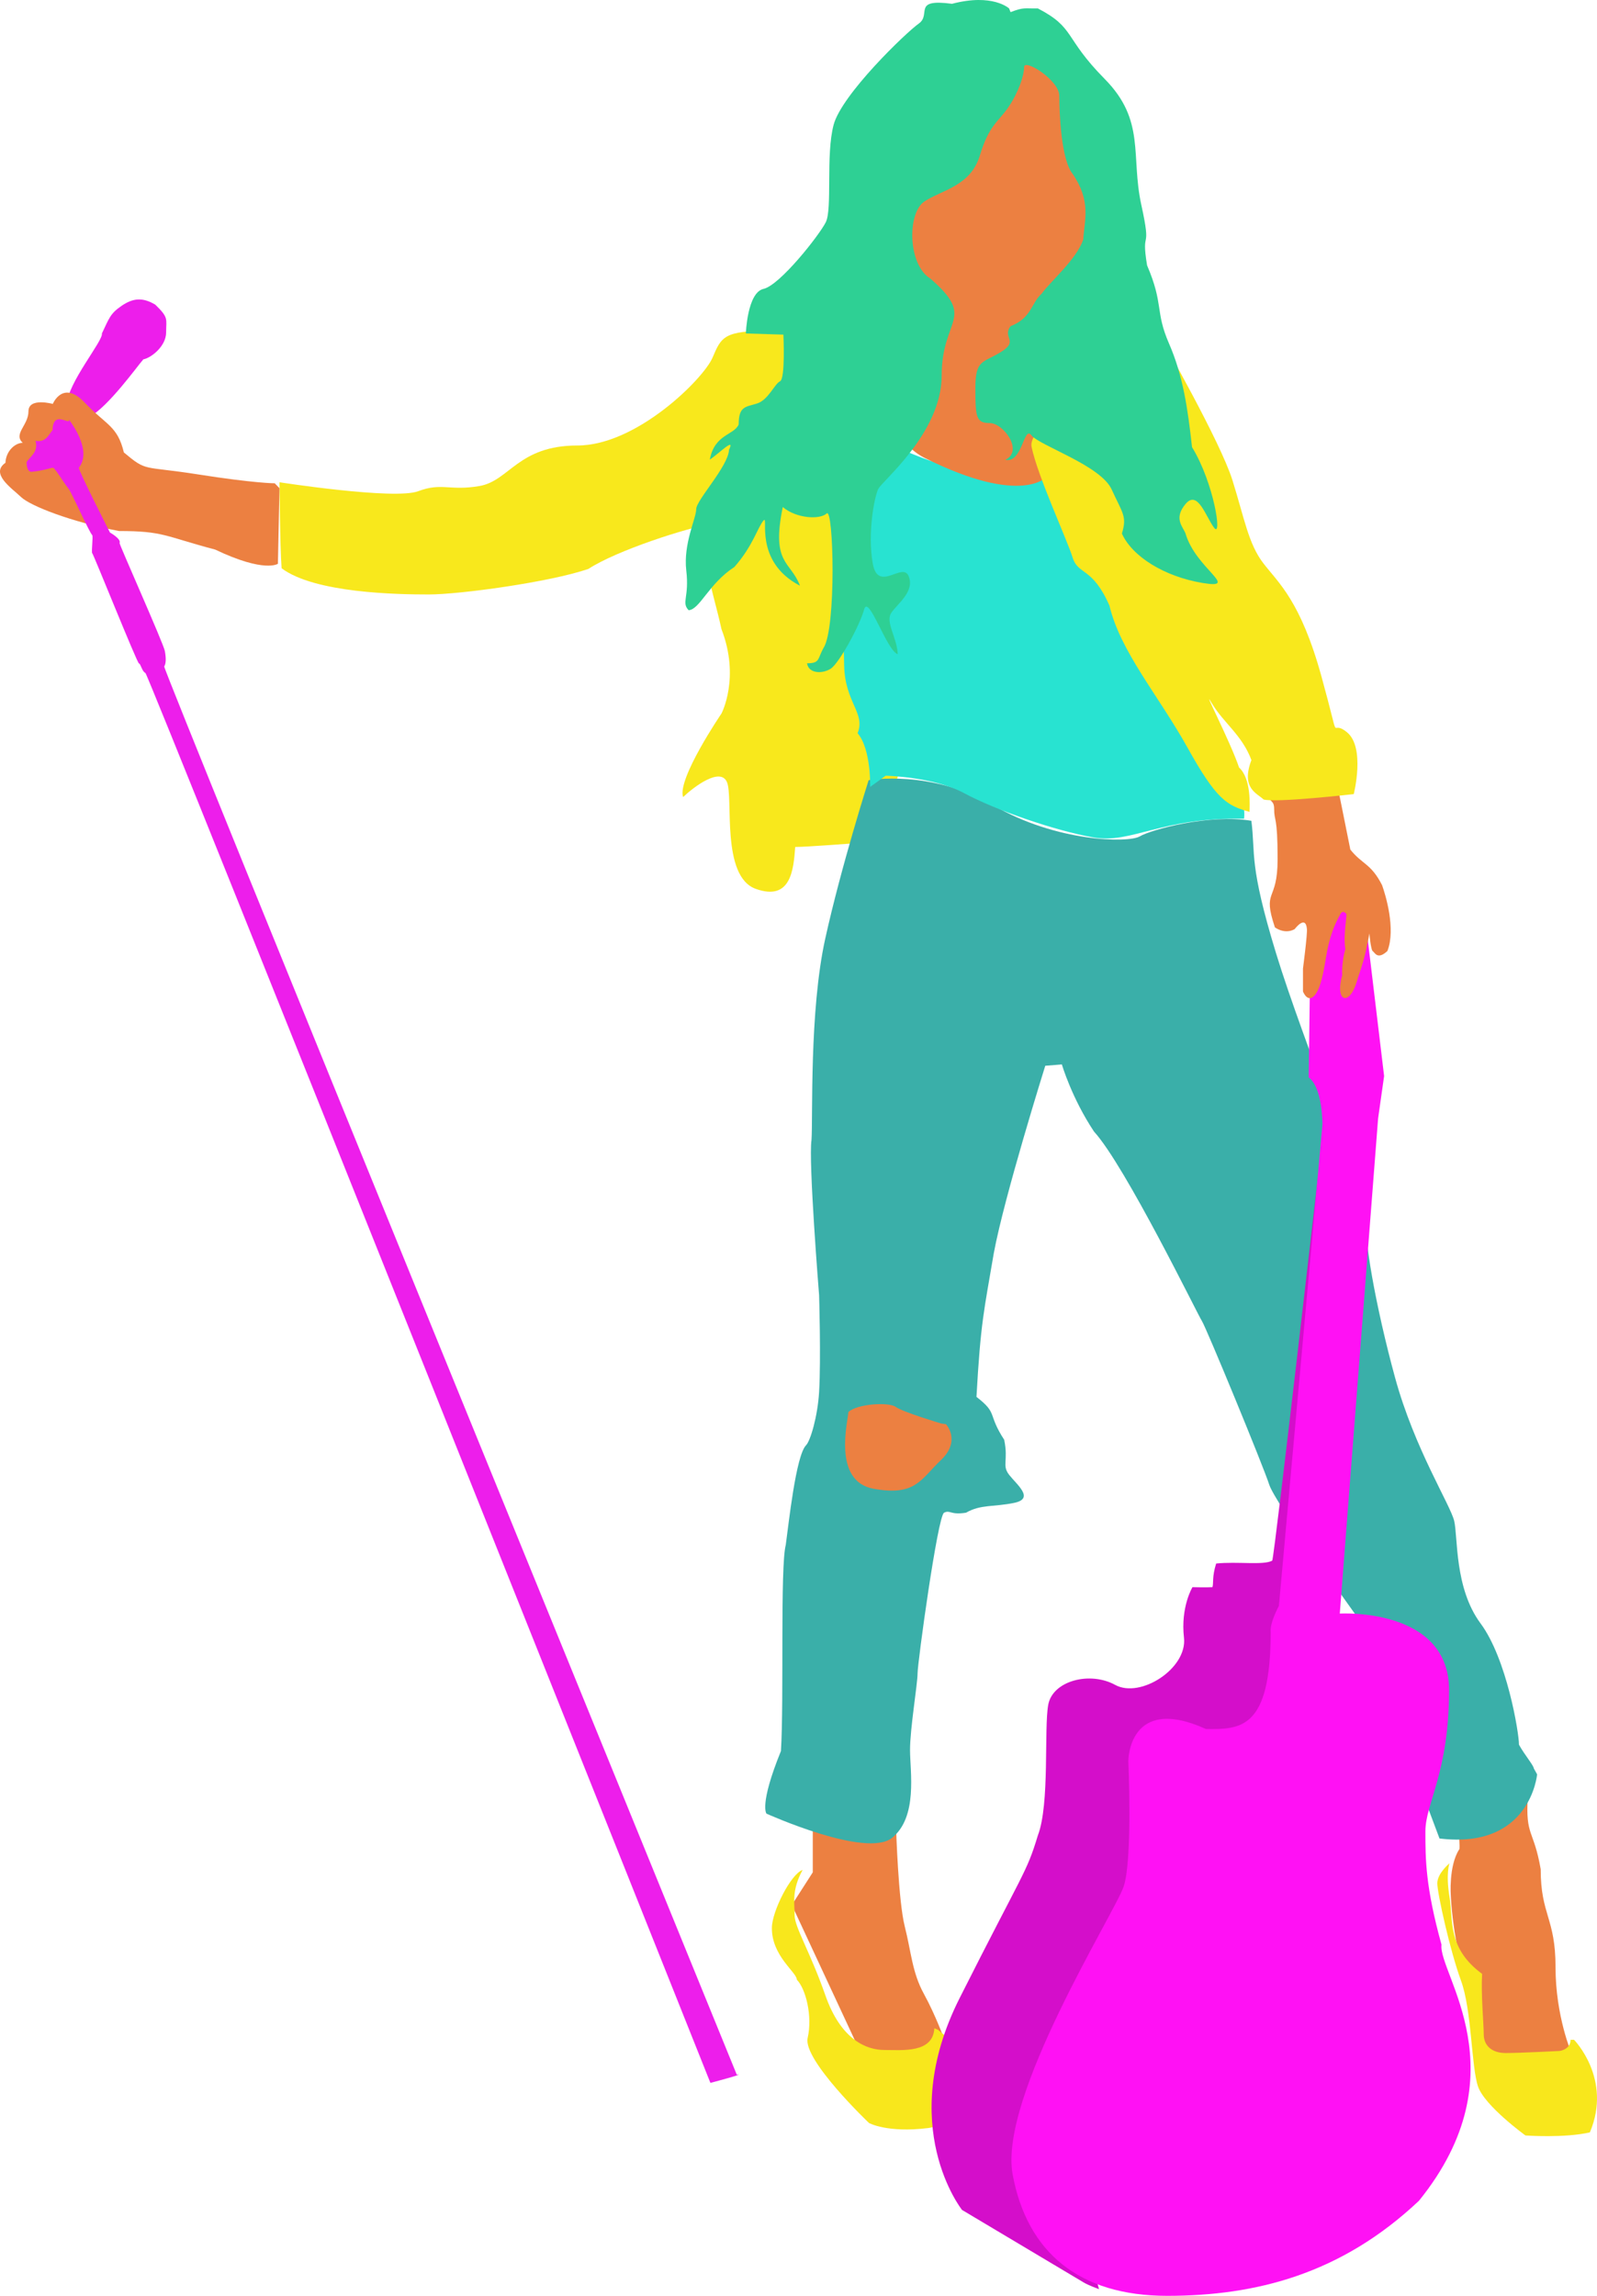
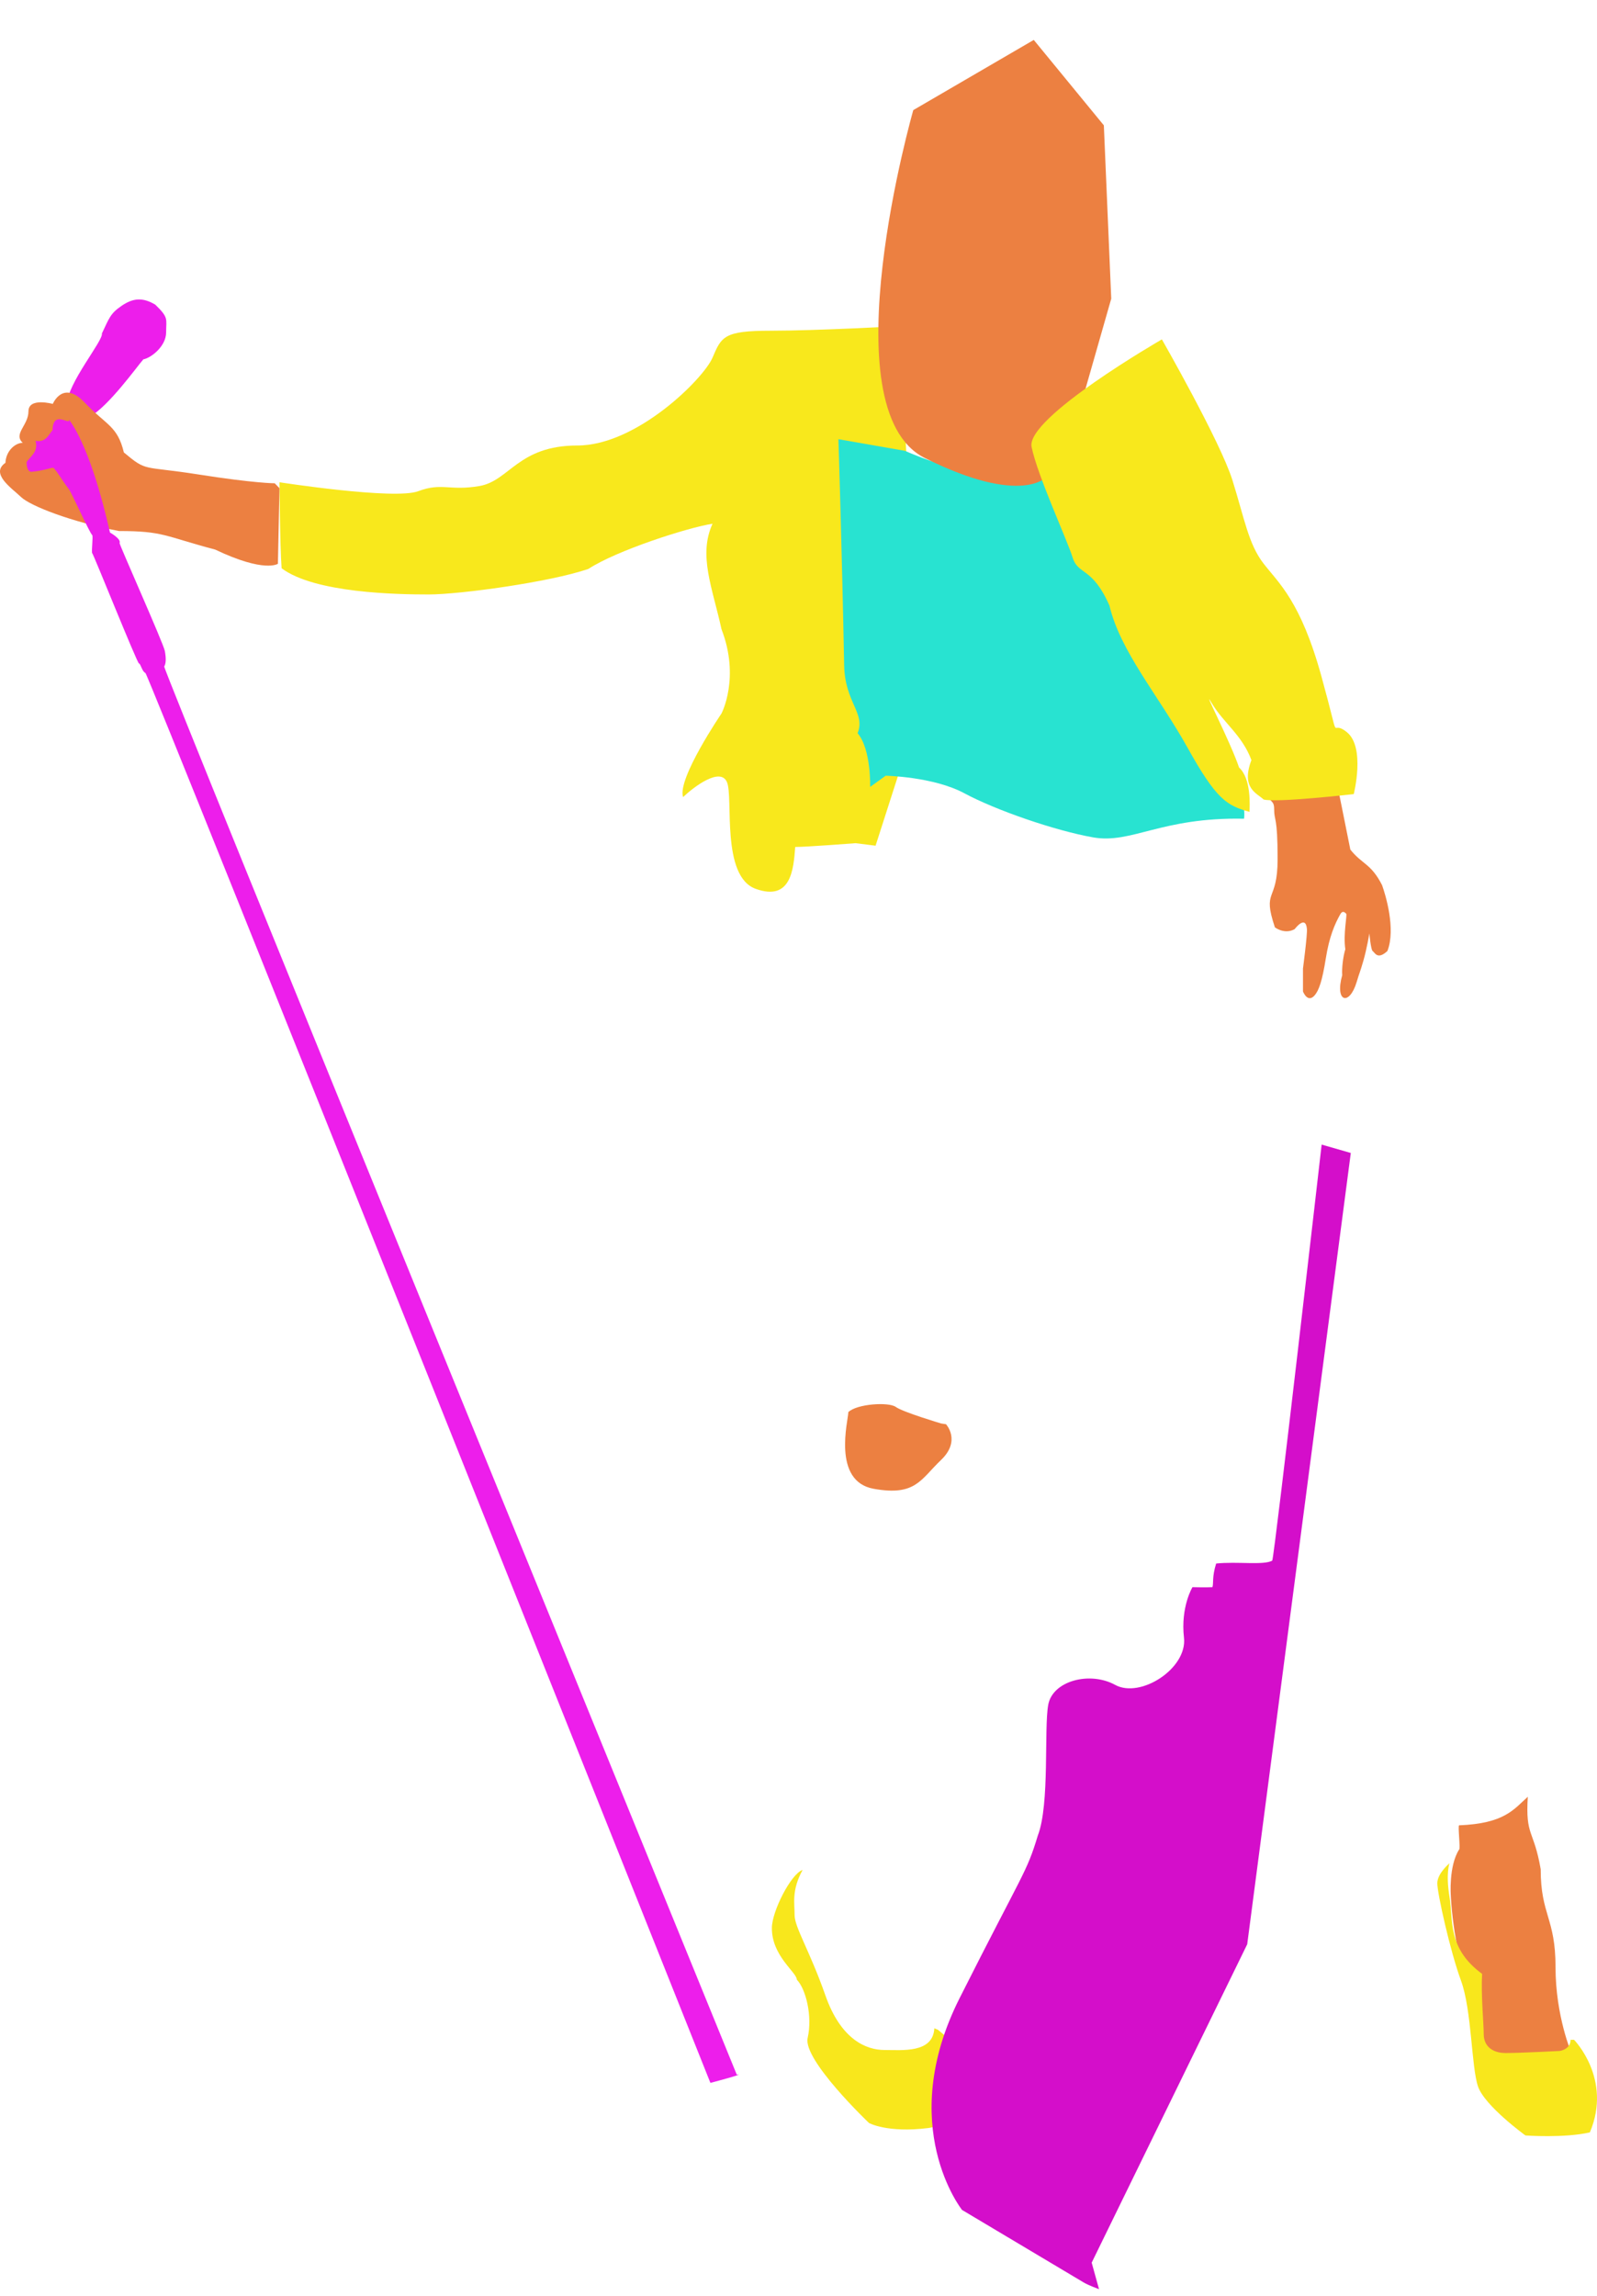
<svg xmlns="http://www.w3.org/2000/svg" xmlns:ns1="http://www.bohemiancoding.com/sketch/ns" width="240px" height="345px" viewBox="0 0 240 345" version="1.1">
  <title>Artboard 9</title>
  <description>Created with Sketch (http://www.bohemiancoding.com/sketch)</description>
  <defs />
  <g id="Page-1" stroke="none" stroke-width="1" fill="none" fill-rule="evenodd" ns1:type="MSPage">
    <g id="Artboard-9" ns1:type="MSArtboardGroup" transform="translate(-542, -1728)">
      <g id="Countrygirl" ns1:type="MSLayerGroup" transform="translate(662, 1900.5) scale(-1, 1) translate(-662, -1900.5) translate(542, 1728)">
-         <path d="M105.327,274.895 C105.327,274.895 105.006,285.649 104.029,289.5 C103.051,293.352 102.935,296.384 101.146,299.642 C99.356,302.899 98,306.696 98,306.696 L109.946,310 L121,286.261 L117.854,281.359 L117.854,274 L106.633,274.373" id="Path-43" fill="#EC8041" ns1:type="MSShapeGroup" />
        <path d="M111.418,126.709 C111.418,126.709 118.8,127.276 120.494,127.276 C120.749,130.713 121.144,135.45 126.415,133.575 C131.686,131.701 129.758,119.858 130.751,117.533 C131.744,115.208 135.774,118.275 137.344,119.778 C138.271,117.053 131.576,107.223 131.576,107.223 C131.576,107.223 128.744,101.86 131.576,94.543 C132.92,88.353 135.09,83.463 132.92,78.704 C136.621,79.269 147.318,82.706 151.581,85.496 C157.4,87.487 170.922,89.332 175.58,89.332 C180.237,89.332 192.702,89.138 197.679,85.394 C197.934,82.074 198,72.469 198,72.469 C198,72.469 180.704,75.157 177.149,73.813 C173.593,72.469 172.454,73.813 167.942,73.035 C163.431,72.258 162.152,66.947 153.231,66.947 C144.309,66.947 134.265,56.906 132.92,53.745 C131.576,50.584 131.212,49.698 124.188,49.698 C117.164,49.698 104.686,49 104.686,49 L102,107.104 L108.417,127.085" id="Path-46" fill="#F8E81C" ns1:type="MSShapeGroup" />
        <path d="M10.399,270 C12.524,271.924 13.926,274.024 20.722,274.295 C20.942,274.304 20.491,277.934 20.722,277.934 C22.305,280.407 21.971,284.869 21.971,284.869 C21.971,284.869 21.598,294.332 18.486,300.035 C17.48,306.305 15.726,312 15.726,312 L3,310.103 L3.82,308.57 C3.82,308.57 6.232,302.979 6.232,295.598 C6.232,288.218 8.461,287.791 8.461,280.893 C9.509,274.846 10.771,276.022 10.399,270 Z" id="Path-39" fill="#EC8041" ns1:type="MSShapeGroup" />
-         <path d="M9,266.63 C9,266.63 9.979,277.95 23.67,276.272 L36.266,242.673 C36.266,242.673 48.412,225.778 49.258,223.101 C50.105,220.424 58.728,199.503 59.375,198.511 C60.022,197.52 70.889,175.197 75.59,170.044 C78.95,164.994 80.421,159.954 80.421,159.954 L82.916,160.155 C82.916,160.155 89.086,179.844 90.646,188.292 C92.114,196.933 92.632,198.691 93.254,209.913 C89.966,212.457 91.67,212.384 89.087,216.359 C88.429,219.543 89.481,220.172 88.337,221.636 C87.193,223.101 84.483,225.188 87.564,225.834 C90.646,226.479 92.603,226.038 94.825,227.318 C97.239,227.701 97.173,226.848 98.125,227.318 C99.078,227.789 102.106,249.865 102.106,251.458 C102.106,253.052 103.239,259.735 103.239,262.966 C103.239,266.197 102.04,273.013 105.92,276.164 C109.801,279.315 124.806,272.543 124.806,272.543 C124.806,272.543 125.959,271.296 122.638,263.13 C122.167,255.428 122.77,235.428 121.916,232.168 C121.479,229.005 120.39,218.725 118.867,217.186 C118.216,216.528 117.12,212.856 116.904,209.168 C116.613,204.224 116.904,194.632 116.904,194.632 C116.904,194.632 118.525,174.476 118.046,171.3 C117.815,167.985 118.396,152.001 115.983,141.064 C113.57,130.127 109.461,117.249 109.461,117.249 C109.461,117.249 100.135,115.547 90.689,121.039 C81.242,126.531 70.434,126.702 68.717,125.685 C67,124.667 58.191,122.275 51.941,123.343 C51.297,128.427 52.353,129.756 48.237,143.235 C44.12,156.714 33.963,181.252 34.58,183.291 C35.198,185.329 33.266,196.353 30.342,207.038 C27.418,217.723 22.031,226.134 21.461,228.555 C20.89,230.976 21.439,238.643 17.499,243.953 C13.559,249.263 11.726,260.347 11.726,262.178 C10.909,263.67 9.504,265.325 9.504,265.73" id="Path-40" fill="#3AAFA9" ns1:type="MSShapeGroup" />
        <path d="M97.831,214.023 C97.831,214.023 95.528,216.49 98.59,219.406 C101.653,222.322 102.393,224.858 108.702,223.723 C115.012,222.588 112.511,213.37 112.511,212.202 C111.23,210.954 106.448,210.648 105.376,211.425 C104.303,212.202 98.562,213.91 98.562,213.91" id="Path-41" fill="#EC8041" ns1:type="MSShapeGroup" />
        <path d="M99.586,304.796 C99.793,308.563 104.395,308.056 107.087,308.056 C109.779,308.056 113.616,306.532 115.955,299.859 C118.293,293.186 120.587,289.617 120.587,287.786 C120.587,285.956 121.053,284.052 119.382,281 C121.128,281.58 124,287.224 124,289.718 C124.026,293.945 120.253,296.381 120.253,297.489 C118.916,298.853 117.866,302.955 118.624,306.244 C119.382,309.533 109.407,319.025 109.407,319.025 C109.407,319.025 106.686,320.549 100.521,319.787 C94.356,319.025 95.021,308.355 95.021,308.355 L99.057,305.012" id="Path-42" fill="#F8E71C" ns1:type="MSShapeGroup" />
        <path d="M74.837,344 C74.837,344 76.389,343.44 77.141,342.991 C80.369,341.068 95.422,332.092 95.422,332.092 C95.422,332.092 105.469,319.476 95.795,300.277 C86.12,281.078 85.749,281.507 84.035,275.833 C82.216,271.128 83.129,259.783 82.468,256.175 C81.807,252.567 76.212,251.108 72.413,253.191 C68.615,255.273 61.544,250.726 62.07,246.103 C62.596,241.479 60.795,238.508 60.795,238.508 C60.795,238.508 58.621,238.56 57.791,238.508 C57.6,237.905 57.871,236.966 57.234,234.955 C54.04,234.62 50.083,235.247 48.805,234.517 C48.439,233.653 41.38,172 41.38,172 L37,173.26 L52.566,292.169 L75.94,340.013" id="Path-36" fill="#D40ECA" ns1:type="MSShapeGroup" />
-         <path d="M23.369,292.23 C23.908,296.487 11.231,311.49 26.749,330.706 C38.464,341.763 51.315,345 64.589,345 C77.863,345 85.643,338.438 87.814,326.78 C89.984,315.122 72.486,287.501 71.131,283.487 C69.776,279.473 70.432,264.622 70.432,264.622 C70.432,264.622 70.432,254.546 58.775,259.819 C53.524,259.893 49.042,259.819 49.042,245.276 C49.187,243.819 47.803,241.32 47.803,241.32 L41.261,168.98 C41.261,168.98 41.217,163.428 43.33,161.905 C43.301,158.756 42.952,135 42.952,135 L35.039,136.274 L31.994,161.7 L32.897,168.071 L38.654,242.473 C38.654,242.473 22.232,241.52 22.232,253.955 C22.232,266.389 25.788,270.989 25.788,275.178 C25.788,279.366 25.788,283.487 23.369,292.23 Z" id="Path-35" fill="#FF11F4" ns1:type="MSShapeGroup" />
        <path d="M109.233,118.251 C109.233,118.251 109.066,112.594 111.122,110.178 C109.882,107.162 113.034,105.59 113.14,99.966 C113.461,82.833 114,66 114,66 L103.987,67.752 C103.987,67.752 88.805,74.635 85.03,69.292 C78.974,70.051 69.71,84.183 69.71,84.183 C69.71,84.183 52.04,115.665 53.041,123.03 C65.525,122.775 69.935,126.863 75.736,125.833 C81.525,124.807 90.414,121.717 95.064,119.212 C99.713,116.708 106.899,116.57 106.899,116.57" id="Path-44" fill="#28E3D1" ns1:type="MSShapeGroup" />
        <path d="M39.437,115.722 C39.24,111.874 50,111.958 50,116.923 C49.644,121.294 48.517,119.692 48.517,121.594 C48.517,123.496 47.999,122.486 47.999,129.114 C47.999,135.742 50.353,133.507 48.404,139.362 C46.69,140.511 45.415,139.601 45.415,139.601 C45.415,139.601 43.787,137.408 43.593,139.601 C43.516,140.472 44.186,145.525 44.186,145.548 C44.186,145.81 44.186,148.99 44.186,148.99 C44.186,148.99 43.495,150.803 42.431,149.571 C41.793,148.832 41.287,147.37 40.763,144.064 C40.239,140.758 39.413,138.847 38.536,137.31 C38.167,136.75 37.825,137.188 37.689,137.31 C37.518,137.463 38.165,140.391 37.821,142.644 C38.161,143.721 38.371,145.563 38.288,146.535 C39.437,150.616 37.21,151.211 36.119,147.569 C35.662,146.045 35.625,146.163 35.111,144.377 C34.579,142.534 34.21,140.271 34.21,140.271 C34.21,140.271 33.985,142.728 33.721,142.909 C33.38,143.142 33.002,144.304 31.499,142.909 C30.195,139.601 31.802,134.393 32.302,133.008 C33.963,129.745 35.292,129.903 37.069,127.669 C37.821,123.832 39.24,116.923 39.24,116.923" id="Path-37" fill="#EC8041" ns1:type="MSShapeGroup" />
        <path d="M3.45,306.523 C3.45,306.523 -2.328,312.389 1.071,320.434 C4.869,321.319 10.75,320.902 10.75,320.902 C10.75,320.902 16.864,316.475 17.878,313.549 C18.892,310.623 18.808,302.077 20.443,297.621 C22.079,293.165 24,284.507 24,283.006 C24,281.505 22.167,280 22.167,280 C22.167,280 22.749,281.523 22.167,285.032 C21.585,288.542 22.535,292.739 17.267,296.62 C17.45,299.745 17.022,304.071 17.022,305.691 C17.022,307.311 15.906,308.512 13.718,308.512 C11.53,308.512 5.594,308.2 5.594,308.2 C5.594,308.2 3.973,307.988 3.973,306.523" id="Path-38" fill="#F8E71C" ns1:type="MSShapeGroup" />
        <path d="M82.712,71.64 C82.712,71.64 86.391,76.117 101.018,68.826 C115.644,61.534 102.75,16.547 102.75,16.547 L84.643,6 L74.112,18.837 L73,44.881 L80.533,71.256" id="Path-47" fill="#EC8041" ns1:type="MSShapeGroup" />
        <path d="M36.556,119.332 C36.556,119.332 48.464,120.683 50.122,120.132 C51.017,119.228 53.568,118.504 51.934,114.219 C53.342,110.441 56.128,108.642 57.881,105.683 C59.634,102.725 55.145,111.336 53.789,115.343 C51.934,117.018 52.198,121.101 52.22,122 C55.681,121.043 57.206,120.129 61.555,112.319 C65.904,104.509 71.632,97.916 73.267,91.013 C75.841,85.146 77.982,86.444 78.803,83.783 C79.625,81.121 84.069,71.542 84.971,67.162 C85.873,62.782 65.391,51 65.391,51 C65.391,51 56.605,66.359 54.794,72.139 C52.983,77.919 52.388,81.734 50.122,84.671 C47.856,87.607 44.535,90.312 41.403,101.676 C38.271,113.04 40.369,107.756 37.575,110.037 C34.781,112.319 36.556,119.332 36.556,119.332 Z" id="Path-45" fill="#F8E81C" ns1:type="MSShapeGroup" />
        <path d="M216.664,45.781 C218.57,44.644 220.016,44.787 221.731,45.959 C223.447,47.132 223.589,47.813 224.686,50.112 C224.443,51.17 229.89,57.581 229.973,60.86 C230.199,61.08 228.992,63.999 226.538,62.642 C223.667,61.054 219.402,55.066 218.458,54.001 C217.272,53.777 215.035,52.022 215.035,49.953 C215.035,47.884 214.618,47.763 216.664,45.781 Z" id="Path-50" fill="#ED1EEB" ns1:type="MSShapeGroup" />
        <path d="M198,73.362 L198.235,84.719 C198.235,84.719 200.201,86.14 207.655,82.59 C215.279,80.574 215.404,79.799 222.115,79.799 C229.298,78.43 235.443,76.026 236.834,74.694 C238.224,73.362 241.528,71.182 239.181,69.544 C239.115,67.788 237.738,66.545 236.583,66.545 C238.048,65.191 235.722,63.925 235.722,61.804 C235.722,59.683 232.065,60.696 232.065,60.696 C232.065,60.696 230.571,57.034 227.296,60.472 C224.021,63.911 222.344,63.978 221.387,67.989 C217.847,70.951 218.686,69.961 210.216,71.293 C201.746,72.625 198.713,72.625 198.713,72.625" id="Path-49" fill="#EC8041" ns1:type="MSShapeGroup" />
-         <path d="M88.353,1.268 C88.353,1.268 90.792,-1.04 96.931,0.571 C102.984,-0.238 99.976,2.167 101.923,3.541 C103.871,4.916 113.52,14.213 114.725,18.767 C115.93,23.32 114.884,31.409 115.911,33.419 C116.939,35.429 122.806,42.863 125.255,43.411 C127.704,43.96 127.911,50.112 127.911,50.112 L122.272,50.284 C122.272,50.284 121.954,56.917 122.775,57.297 C123.595,57.677 124.513,60.075 126.212,60.627 C127.911,61.179 128.991,60.978 128.991,63.781 C129.678,65.418 132.636,65.221 133.326,69.069 C131.855,68.075 129.475,65.63 130.44,67.582 C130.554,70.089 135.374,75.148 135.374,76.515 C135.374,77.881 137.337,81.688 136.864,85.741 C136.39,89.794 137.644,90.514 136.509,91.702 C134.812,91.574 133.501,87.718 129.639,85.204 C126.841,82.042 126.124,79.213 125.255,78.219 C124.387,77.225 126.888,84.327 119.782,88.014 C121.194,84.264 124.136,84.808 122.362,76.195 C120.34,77.916 116.798,78.124 115.761,77.159 C114.725,76.195 114.291,94.365 116.238,97.366 C117.166,99.022 116.744,99.672 118.714,99.672 C118.496,101.226 116.43,101.302 115.159,100.487 C113.888,99.672 110.784,93.972 110.137,91.578 C109.49,89.184 106.744,97.791 105.085,98.307 C105.184,95.81 106.999,93.475 106.042,92.075 C105.085,90.676 102.539,88.914 103.433,86.612 C104.327,84.309 108.063,89.206 108.85,84.631 C109.638,80.055 108.606,74.709 108.019,73.484 C107.431,72.26 98.483,65.052 98.483,56.416 C98.483,47.779 93.224,47.902 100.187,41.861 C103.598,39.774 103.679,31.994 101.081,30.276 C98.483,28.558 94.134,27.976 92.748,23.371 C91.362,18.767 89.962,18.316 88.457,16.105 C86.953,13.894 86.099,11.389 86.099,10.073 C86.099,8.758 80.804,12.028 80.804,14.415 C80.804,16.802 80.563,23.954 78.801,26.128 C75.97,30.277 77.034,33.072 77.211,36.018 C78.246,39.004 82.112,42.26 83.457,44.132 C85.08,45.594 84.931,47.752 88.128,49.018 C89.44,50.751 86.82,51.19 89.558,52.885 C92.297,54.581 93.42,53.978 93.42,58.323 C93.42,62.669 93.313,63.576 91.262,63.576 C89.211,63.576 86.121,67.755 88.919,69.1 C86.321,69.656 86.169,63.871 84.991,65.413 C83.812,66.955 74.594,69.93 72.942,73.545 C71.29,77.159 70.603,77.587 71.401,80.178 C69.844,83.647 64.98,86.659 59.26,87.605 C53.539,88.551 60.302,85.455 61.835,80.178 C62.231,79.133 63.668,77.925 61.835,75.735 C60.002,73.545 58.798,77.642 57.541,79.309 C56.285,80.975 57.556,72.581 60.86,67.194 C61.507,61.356 62.212,56.459 64.323,51.609 C66.433,46.759 65.08,45.801 67.615,39.873 C68.569,34.061 66.854,38.216 68.48,30.794 C70.106,23.371 67.8,18.125 73.994,11.854 C80.188,5.583 78.358,4.214 84.024,1.268 C86.06,1.305 86.11,1.042 88.128,1.824" id="Path-48" fill="#2ED094" ns1:type="MSShapeGroup" />
-         <path d="M229.64,73.524 C229.245,74.03 226.572,80.012 226.142,80.408 C225.977,80.56 226.293,83.031 226.142,83.123 C225.975,83.226 219.377,99.696 219.114,99.704 C218.863,99.712 218.662,100.912 218.148,101.127 C217.687,101.321 133.239,313 133.239,313 C133.239,313 127.723,311.55 129.275,311.771 C137.28,292.053 215.555,100.541 215.322,100.157 C215.076,99.753 215.005,99.033 215.226,97.834 C215.441,96.672 222.105,81.779 222.028,81.605 C221.752,80.979 223.47,80.028 223.47,80.028 C223.47,80.028 228.326,70.52 228.14,70.279 C226.246,67.828 228.898,64.054 229.64,63.038 C229.404,64.061 232.025,61.469 232.105,64.642 C232.583,65.103 233.012,66.564 234.669,66.242 C234.162,67.928 235.556,68.679 236,69.433 C236,71.262 235.042,70.864 235.042,70.864 C235.042,70.864 234.266,70.864 232.105,70.279 C231.782,70.192 230.691,72.176 229.64,73.524 Z" id="Path-50" fill="#ED1EEB" ns1:type="MSShapeGroup" />
+         <path d="M229.64,73.524 C229.245,74.03 226.572,80.012 226.142,80.408 C225.977,80.56 226.293,83.031 226.142,83.123 C225.975,83.226 219.377,99.696 219.114,99.704 C218.863,99.712 218.662,100.912 218.148,101.127 C217.687,101.321 133.239,313 133.239,313 C133.239,313 127.723,311.55 129.275,311.771 C137.28,292.053 215.555,100.541 215.322,100.157 C215.076,99.753 215.005,99.033 215.226,97.834 C215.441,96.672 222.105,81.779 222.028,81.605 C221.752,80.979 223.47,80.028 223.47,80.028 C226.246,67.828 228.898,64.054 229.64,63.038 C229.404,64.061 232.025,61.469 232.105,64.642 C232.583,65.103 233.012,66.564 234.669,66.242 C234.162,67.928 235.556,68.679 236,69.433 C236,71.262 235.042,70.864 235.042,70.864 C235.042,70.864 234.266,70.864 232.105,70.279 C231.782,70.192 230.691,72.176 229.64,73.524 Z" id="Path-50" fill="#ED1EEB" ns1:type="MSShapeGroup" />
      </g>
    </g>
  </g>
</svg>